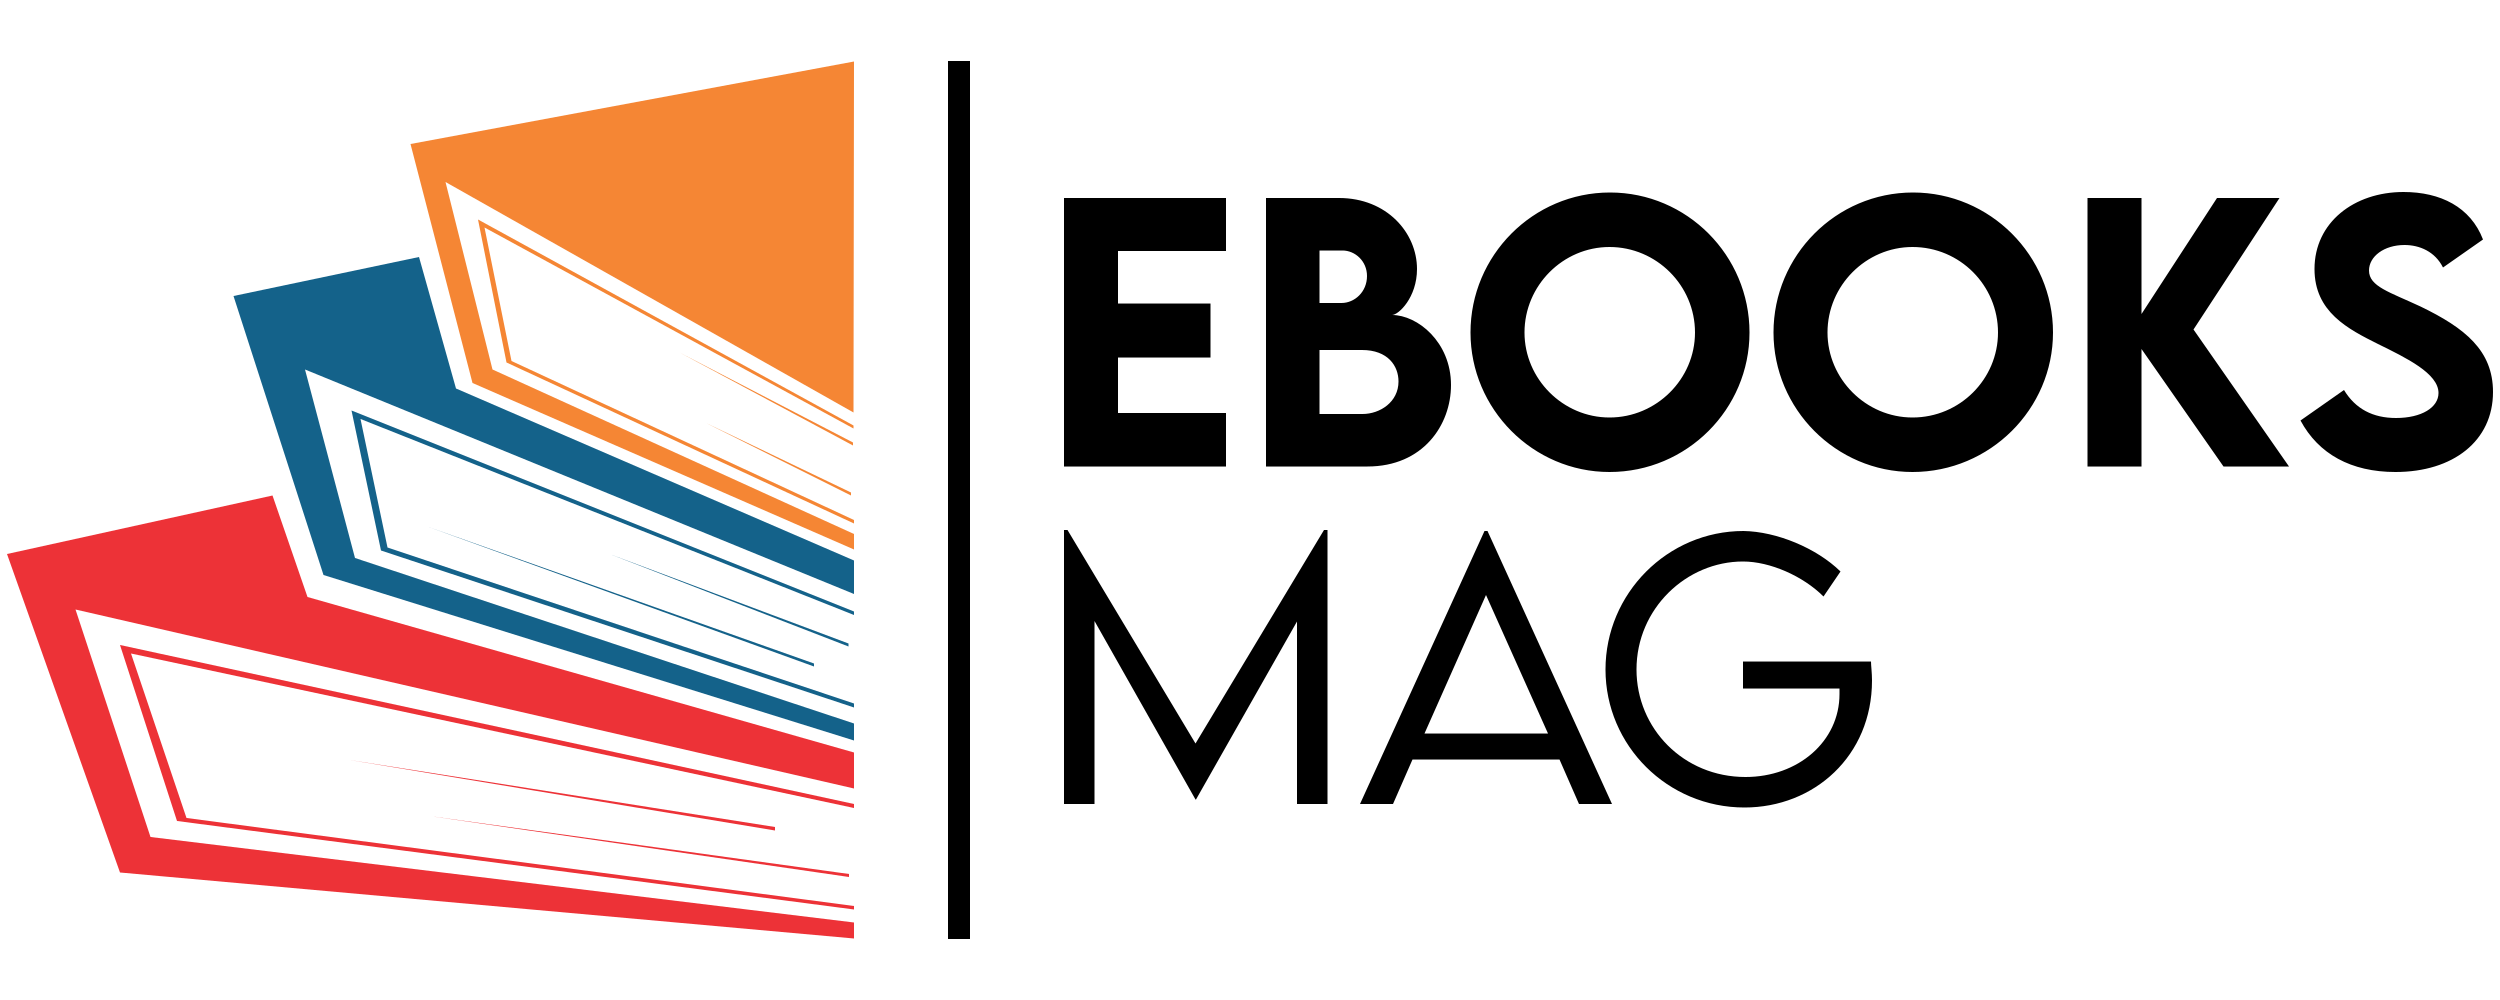
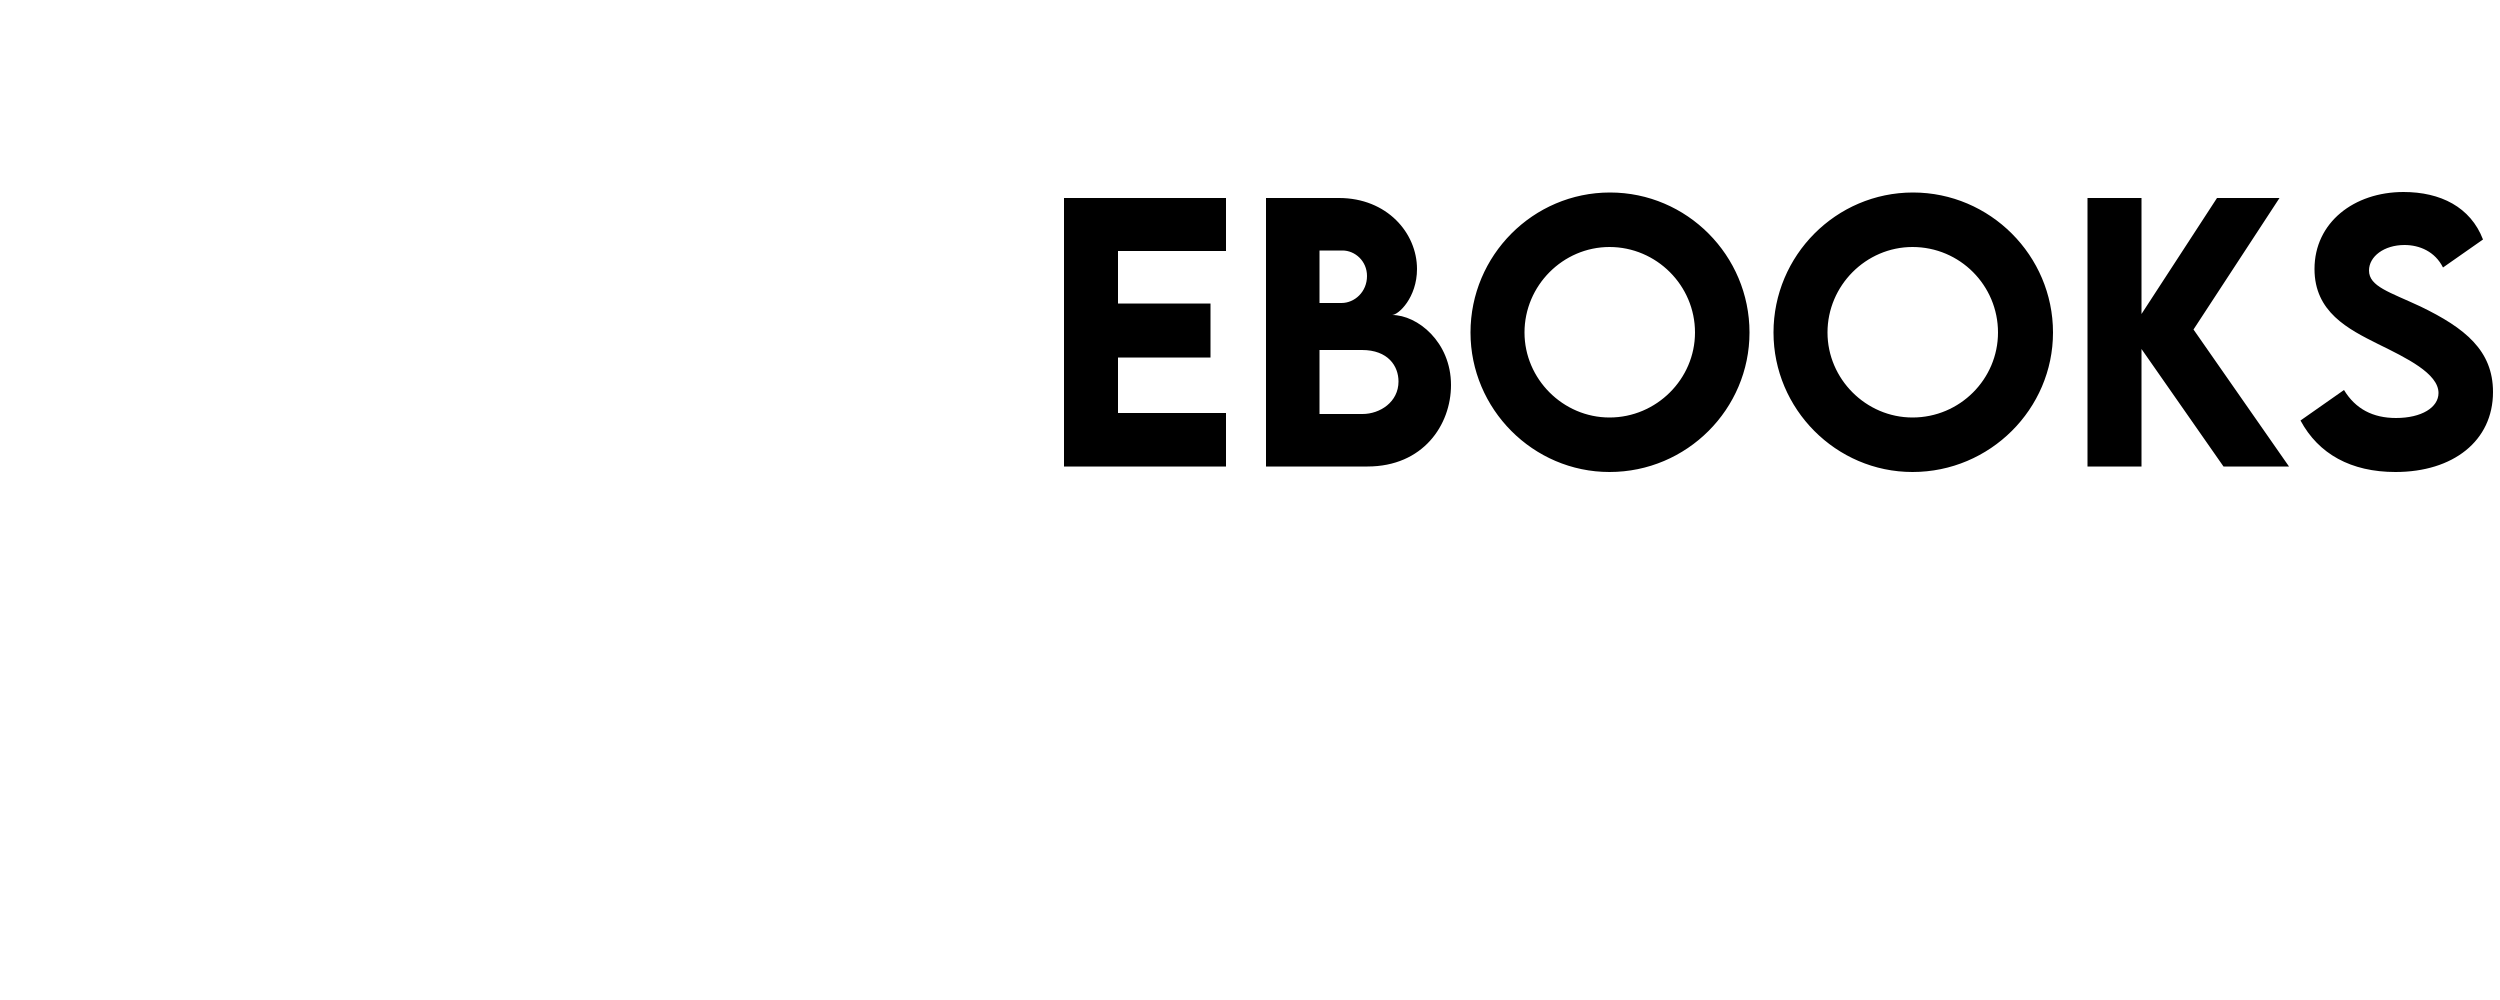
<svg xmlns="http://www.w3.org/2000/svg" xml:space="preserve" width="5in" height="2in" version="1.1" style="shape-rendering:geometricPrecision; text-rendering:geometricPrecision; image-rendering:optimizeQuality; fill-rule:evenodd; clip-rule:evenodd" viewBox="0 0 5000 2000">
  <defs>
    <style type="text/css">
   
    .fil3 {fill:#F58634}
    .fil1 {fill:#ED3237;fill-rule:nonzero}
    .fil0 {fill:black;fill-rule:nonzero}
    .fil2 {fill:#14628A;fill-rule:nonzero}
   
  </style>
  </defs>
  <g id="Layer_x0020_1">
    <g id="_883992080">
      <path class="fil0" d="M2452 502l0 -106 -324 0 0 537 324 0 0 -107 -216 0 0 -111 185 0 0 -108 -185 0 0 -105 216 0zm332 128c13,0 50,-35 50,-92 0,-72 -60,-142 -156,-142l-146 0 0 537 203 0c111,0 167,-83 167,-163 0,-86 -67,-140 -118,-140zm-99 -129c25,0 49,21 49,51 0,32 -25,54 -51,54l-44 0 0 -105 46 0zm40 327l-86 0 0 -128 85 0c52,0 73,32 73,63 0,41 -37,65 -72,65zm494 116c155,0 280,-126 280,-279 0,-154 -125,-280 -279,-280 -154,0 -279,126 -279,280 0,153 125,279 278,279zm0 -109c-93,0 -170,-77 -170,-170 0,-94 77,-171 170,-171 94,0 171,77 171,171 0,93 -77,170 -171,170zm606 109c155,0 281,-126 281,-279 0,-154 -126,-280 -280,-280 -154,0 -279,126 -279,280 0,153 125,279 278,279zm0 -109c-93,0 -170,-77 -170,-170 0,-94 77,-171 170,-171 95,0 171,77 171,171 0,93 -76,170 -171,170zm753 98l-191 -274 172 -263 -125 0 -151 232 0 -232 -108 0 0 537 108 0 0 -235 164 235 131 0zm213 11c115,0 195,-62 195,-160 0,-83 -56,-128 -145,-171 -62,-29 -103,-40 -103,-72 0,-28 30,-51 71,-51 30,0 61,13 77,45l80 -56c-25,-65 -85,-95 -159,-95 -99,0 -178,61 -178,154 0,86 67,120 127,150 57,28 121,59 121,98 0,29 -34,50 -85,50 -46,0 -81,-18 -104,-56l-87 61c36,67 101,103 190,103z" />
-       <path class="fil0" d="M2648 1060l-257 427 -256 -427 -7 0 0 548 61 0 0 -366 202 357 1 0 202 -356 0 365 61 0 0 -548 -7 0zm510 548l66 0 -249 -546 -6 0 -249 546 66 0 39 -89 294 0 39 89zm-309 -141l123 -277 124 277 -247 0zm893 -144l-256 0 0 54 193 0c0,3 0,7 0,11 0,95 -83,166 -188,166 -124,0 -218,-97 -218,-215 0,-122 100,-216 213,-216 54,0 120,29 161,70l34 -50c-48,-47 -128,-80 -194,-81 -152,0 -276,125 -276,277 0,152 124,276 278,276 139,0 255,-103 255,-254 0,-15 -2,-30 -2,-38z" />
-       <path class="fil1" d="M14 1108l531 -117 70 203 1093 311 0 72 -1557 -358 150 455 1407 171 0 32 -1468 -132 -226 -637zm1684 646l-840 -122 840 116 0 6zm-148 -93l-851 -141 851 134 0 7zm-1310 -371l1468 318 0 8 -1446 -309 111 329 1335 176 0 7 -1354 -177 -114 -352z" />
-       <path class="fil2" d="M703 821l1005 402 0 7 -987 -392 54 257 933 312 0 8 -946 -314 -59 -280zm925 506l0 6 -771 -279 771 273zm-409 -219l478 179 0 6 -478 -185zm-752 -516l371 -78 74 263 796 344 0 67 -1098 -449 100 377 998 331 0 34 -1061 -331 -180 -558z" />
-       <path class="fil3" d="M956 439l751 412 0 6 -738 -402 54 267 685 318 0 7 -695 -322 -57 -286zm403 266l347 180 0 6 -347 -186zm53 141l290 139 0 6 -290 -145zm-591 -558l887 -165 -1 702 -816 -461 94 375 723 329 0 31 -763 -333 -124 -478z" />
-       <polygon class="fil0" points="1896,1878 1940,1878 1940,122 1896,122 " />
    </g>
  </g>
</svg>